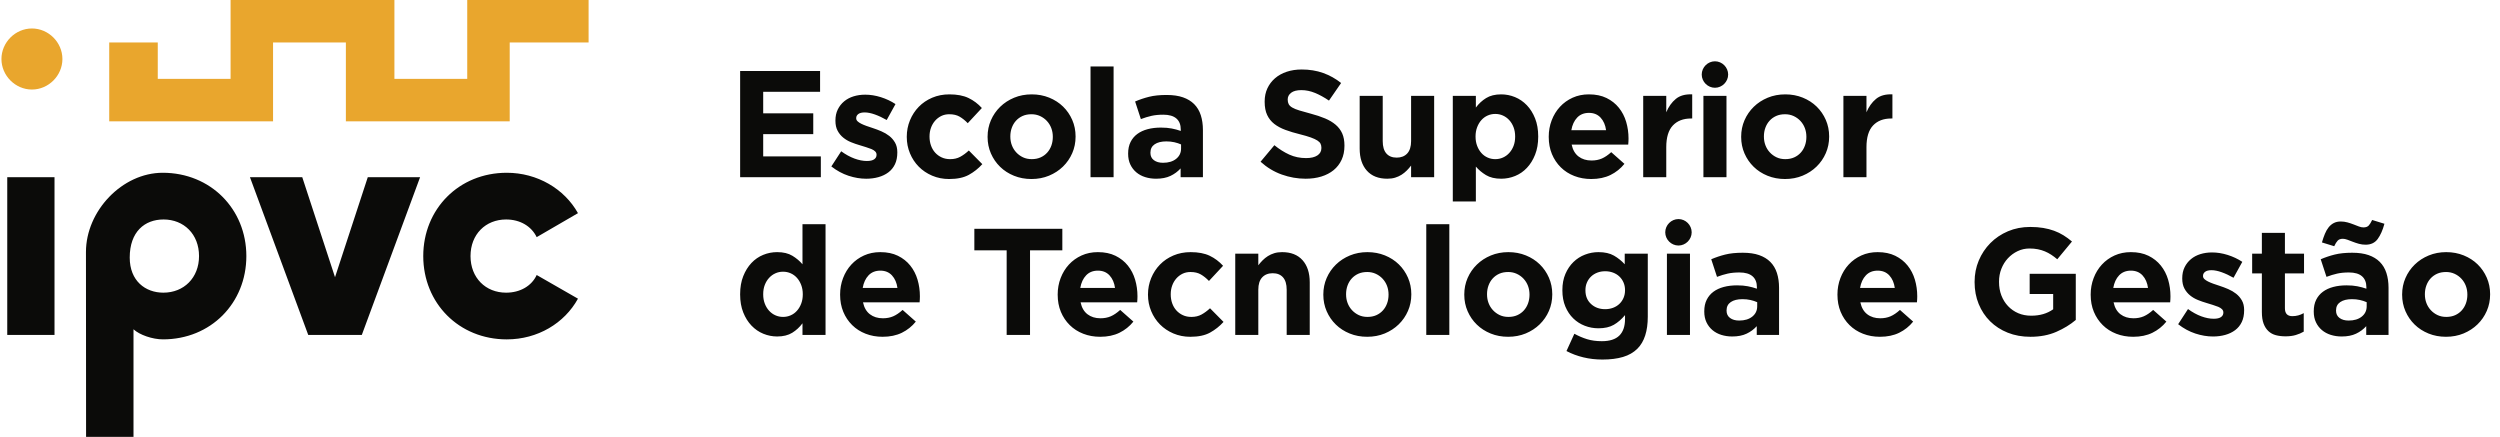
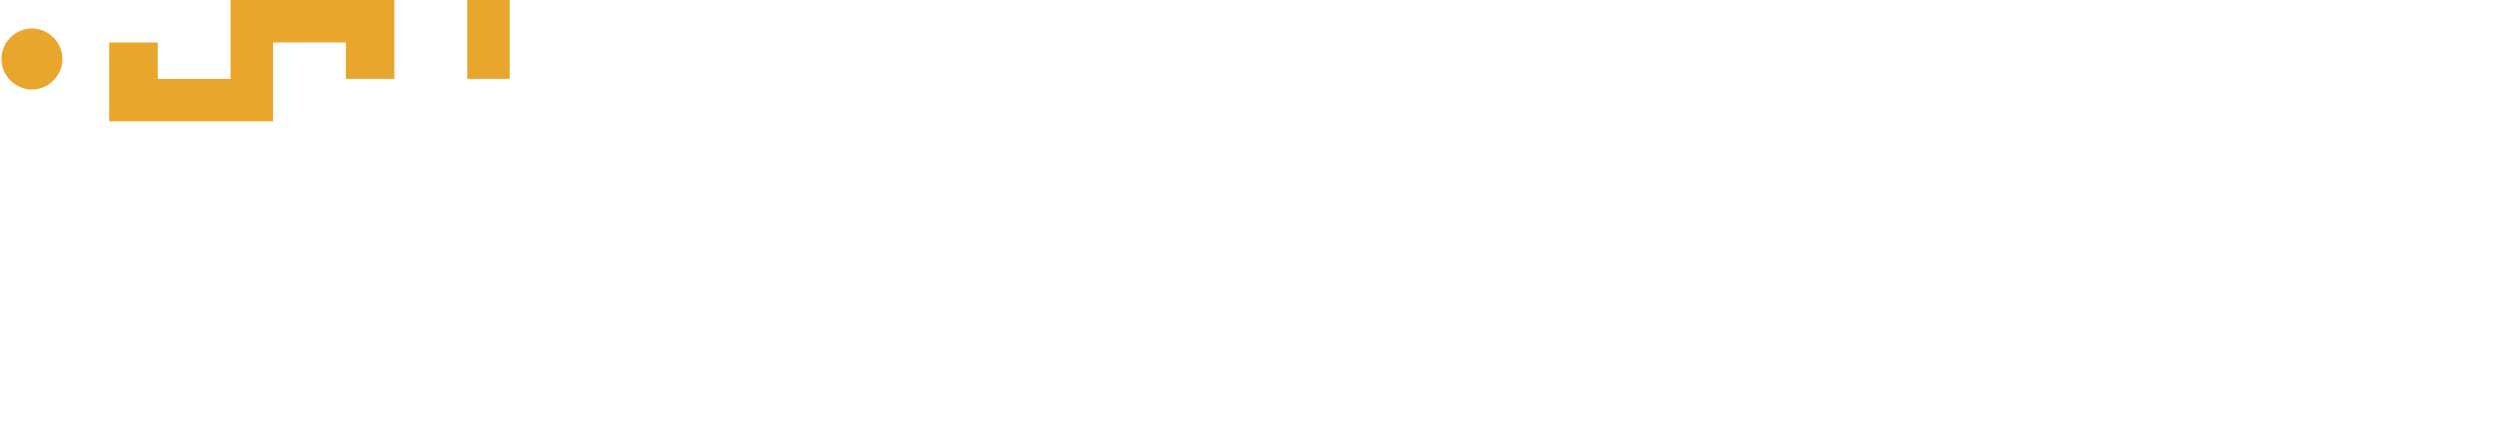
<svg xmlns="http://www.w3.org/2000/svg" width="412" height="72" viewBox="0 0 412 72">
  <g fill="none" fill-rule="evenodd">
-     <path fill="#0B0B09" d="M26.578 28.472c7.893 0 13.783 5.981 13.783 13.73 0 7.746-5.846 13.726-13.74 13.726-1.732 0-3.858-.735-4.858-1.662V72h-7.815l-.02-30.473c0-6.75 5.963-13.055 12.65-13.055zm56.697 0c5.037 0 9.503 2.653 11.736 6.657l-6.803 3.952c-.883-1.82-2.752-2.912-5.038-2.912-3.374 0-5.867 2.443-5.867 6.031 0 3.588 2.493 6.032 5.867 6.032 2.286 0 4.208-1.092 5.038-2.912l6.803 3.901c-2.233 4.055-6.647 6.708-11.736 6.708-7.894 0-13.761-5.98-13.761-13.729 0-7.747 5.867-13.728 13.761-13.728zM8.746 29.2v26H.957v-26h7.79zm40.827 0l5.4 16.484 5.4-16.484h8.621l-9.607 26H50.56l-9.607-26h8.621zM26.71 36.17c-3.101 0-5.57 2.013-5.57 6.278 0 3.847 2.58 5.784 5.543 5.784 3.375 0 5.88-2.443 5.88-6.03 0-3.59-2.478-6.033-5.853-6.033zM263.192 41.552c1.033 0 1.883.192 2.55.575.666.384 1.258.858 1.775 1.425v-1.75h3.8v10.376c0 2.382-.567 4.14-1.7 5.274-.634.633-1.429 1.092-2.387 1.375-.959.283-2.088.425-3.388.425-1.1 0-2.15-.12-3.15-.363-1-.242-1.925-.587-2.775-1.037l1.3-2.85c.7.384 1.404.683 2.113.9.708.216 1.512.325 2.412.325 1.3 0 2.262-.308 2.887-.925s.938-1.525.938-2.725v-.649c-.567.683-1.184 1.216-1.85 1.6-.667.383-1.508.574-2.525.574-.784 0-1.534-.137-2.25-.413-.717-.274-1.35-.678-1.9-1.212-.55-.533-.987-1.187-1.312-1.962-.325-.776-.488-1.663-.488-2.663v-.05c0-1 .167-1.887.5-2.662.333-.776.775-1.429 1.325-1.962.55-.534 1.183-.939 1.9-1.213.717-.276 1.458-.413 2.225-.413zm-67.218 0c1.266 0 2.316.2 3.15.6.833.4 1.567.951 2.2 1.65l-2.325 2.5c-.433-.449-.879-.808-1.338-1.074-.458-.267-1.029-.401-1.712-.401-.483 0-.92.096-1.313.287-.39.193-.733.455-1.025.788-.29.333-.516.721-.674 1.162-.159.443-.238.914-.238 1.414v.049c0 .517.08 1 .238 1.451.158.45.387.841.687 1.174.3.333.658.596 1.075.787.416.193.883.289 1.4.289.633 0 1.187-.129 1.662-.388.476-.259.946-.605 1.413-1.038l2.225 2.25c-.65.717-1.392 1.304-2.225 1.763-.833.458-1.917.687-3.25.687-1 0-1.929-.184-2.788-.55-.858-.366-1.595-.862-2.212-1.487-.617-.625-1.1-1.359-1.45-2.2-.35-.842-.525-1.738-.525-2.688v-.05c0-.95.175-1.849.525-2.7.35-.849.833-1.592 1.45-2.224.617-.634 1.354-1.134 2.212-1.5.86-.368 1.805-.551 2.838-.551zm154.956 0c1.115 0 2.082.2 2.9.6.816.4 1.495.938 2.036 1.612.543.675.942 1.451 1.202 2.326.257.875.387 1.787.387 2.737 0 .15-.005.31-.012.475-.01.167-.022.342-.038.525h-9.325c.183.867.562 1.521 1.137 1.963.575.441 1.288.662 2.137.662.634 0 1.2-.108 1.7-.325.5-.216 1.017-.567 1.55-1.05l2.175 1.925c-.633.784-1.4 1.396-2.3 1.838-.9.441-1.958.662-3.174.662-1 0-1.93-.167-2.788-.5-.858-.333-1.6-.808-2.224-1.425-.625-.616-1.113-1.346-1.464-2.187-.35-.842-.524-1.779-.524-2.813v-.05c0-.95.162-1.849.488-2.7.323-.85.777-1.592 1.361-2.225s1.28-1.133 2.087-1.5c.81-.367 1.704-.55 2.689-.55zm-16.582-4.15c.783 0 1.496.054 2.137.163.642.108 1.238.262 1.787.462.55.201 1.067.451 1.55.75.483.3.95.642 1.4 1.025l-2.424 2.926c-.334-.284-.667-.534-1-.75-.334-.217-.68-.401-1.038-.55-.36-.151-.747-.267-1.162-.351-.418-.083-.875-.125-1.375-.125-.701 0-1.355.147-1.963.439-.61.292-1.142.684-1.6 1.177-.46.494-.816 1.07-1.075 1.73-.26.659-.387 1.365-.387 2.117v.05c0 .802.128 1.541.387 2.218.259.675.625 1.265 1.1 1.765.475.502 1.034.89 1.675 1.166.642.276 1.354.413 2.138.413 1.432 0 2.64-.352 3.625-1.057v-2.518h-3.875v-3.325h7.6v7.601c-.901.766-1.972 1.42-3.213 1.962-1.241.541-2.662.812-4.262.812-1.367 0-2.613-.225-3.738-.675-1.125-.45-2.092-1.075-2.9-1.875-.808-.8-1.437-1.75-1.887-2.849-.451-1.101-.675-2.301-.675-3.601v-.05c0-1.25.228-2.421.687-3.513.458-1.09 1.096-2.049 1.912-2.875.817-.825 1.783-1.474 2.9-1.95 1.117-.474 2.34-.712 3.676-.712zm-189.512 4.15c1.117 0 2.083.2 2.9.6.817.4 1.496.938 2.037 1.612.542.675.942 1.451 1.2 2.326.259.875.388 1.787.388 2.737 0 .15-.004.31-.012.475-.01.167-.021.342-.038.525h-9.325c.183.867.563 1.521 1.138 1.963.574.441 1.287.662 2.137.662.633 0 1.2-.108 1.7-.325.5-.216 1.016-.567 1.55-1.05l2.175 1.925c-.633.784-1.4 1.396-2.3 1.838-.9.441-1.96.662-3.175.662-1 0-1.93-.167-2.787-.5-.86-.333-1.6-.808-2.225-1.425-.625-.616-1.113-1.346-1.463-2.187-.35-.842-.525-1.779-.525-2.813v-.05c0-.95.163-1.849.488-2.7.325-.85.778-1.592 1.362-2.225.583-.633 1.279-1.133 2.088-1.5.808-.367 1.703-.55 2.687-.55zm164.362 0c1.117 0 2.083.2 2.9.6.817.4 1.496.938 2.037 1.612.542.675.942 1.451 1.201 2.326.258.875.387 1.787.387 2.737 0 .15-.004.31-.012.475-.009.167-.021.342-.038.525h-9.325c.183.867.563 1.521 1.137 1.963.576.441 1.288.662 2.138.662.633 0 1.2-.108 1.7-.325.5-.216 1.016-.567 1.55-1.05l2.175 1.925c-.633.784-1.4 1.396-2.3 1.838-.9.441-1.958.662-3.175.662-1 0-1.929-.167-2.787-.5-.859-.333-1.6-.808-2.225-1.425-.625-.616-1.113-1.346-1.463-2.187-.35-.842-.525-1.779-.525-2.813v-.05c0-.95.163-1.849.488-2.7.325-.85.778-1.592 1.362-2.225.583-.633 1.279-1.133 2.087-1.5.809-.367 1.704-.55 2.688-.55zm-128.506 0c1.117 0 2.083.2 2.9.6.817.4 1.496.938 2.038 1.612.541.675.941 1.451 1.2 2.326.258.875.387 1.787.387 2.737 0 .15-.004.31-.012.475-.009.167-.02.342-.038.525h-9.325c.183.867.563 1.521 1.138 1.963.575.441 1.287.662 2.137.662.633 0 1.2-.108 1.7-.325.5-.216 1.016-.567 1.55-1.05l2.175 1.925c-.633.784-1.4 1.396-2.3 1.838-.9.441-1.958.662-3.175.662-1 0-1.929-.167-2.787-.5-.859-.333-1.6-.808-2.225-1.425-.625-.616-1.113-1.346-1.463-2.187-.35-.842-.525-1.779-.525-2.813v-.05c0-.95.163-1.849.488-2.7.325-.85.778-1.592 1.362-2.225.583-.633 1.28-1.133 2.088-1.5s1.703-.55 2.687-.55zm67.658 0c1.033 0 1.991.18 2.875.538.883.358 1.646.85 2.288 1.474.641.626 1.145 1.358 1.512 2.2.366.842.55 1.746.55 2.713v.05c0 .968-.184 1.871-.55 2.712-.367.843-.875 1.58-1.525 2.214-.65.633-1.417 1.133-2.3 1.5-.884.365-1.85.548-2.9.548-1.033 0-1.992-.177-2.875-.536-.884-.359-1.646-.85-2.287-1.476-.642-.624-1.146-1.357-1.513-2.198-.367-.842-.55-1.747-.55-2.713v-.05c0-.968.183-1.871.55-2.713.367-.841.875-1.58 1.525-2.212.65-.635 1.417-1.135 2.3-1.5.883-.367 1.85-.552 2.9-.552zm-23.229 0c1.033 0 1.992.18 2.875.538.883.358 1.646.85 2.288 1.474.641.626 1.145 1.358 1.512 2.2.367.842.55 1.746.55 2.713v.05c0 .968-.183 1.871-.55 2.712-.367.843-.875 1.58-1.525 2.214-.65.633-1.417 1.133-2.3 1.5-.884.365-1.85.548-2.9.548-1.033 0-1.992-.177-2.875-.536-.884-.359-1.646-.85-2.287-1.476-.642-.624-1.147-1.357-1.513-2.198-.367-.842-.55-1.747-.55-2.713v-.05c0-.968.183-1.871.55-2.713.366-.841.875-1.58 1.525-2.212.65-.635 1.416-1.135 2.3-1.5.883-.367 1.85-.552 2.9-.552zm177.787 0c1.033 0 1.991.18 2.875.538.884.358 1.646.85 2.288 1.474.641.626 1.145 1.358 1.512 2.2.367.842.55 1.746.55 2.713v.05c0 .968-.183 1.871-.55 2.712-.367.843-.875 1.58-1.525 2.214-.65.633-1.417 1.133-2.3 1.5-.883.365-1.85.548-2.9.548-1.033 0-1.992-.177-2.875-.536-.883-.359-1.646-.85-2.287-1.476-.642-.624-1.146-1.357-1.513-2.198-.367-.842-.55-1.747-.55-2.713v-.05c0-.968.183-1.871.55-2.713.367-.841.875-1.58 1.526-2.212.65-.635 1.416-1.135 2.3-1.5.882-.367 1.85-.552 2.9-.552zm-115.934.1c1.05 0 1.946.13 2.688.388.74.258 1.354.63 1.837 1.112.5.5.866 1.112 1.1 1.837.233.726.35 1.538.35 2.44v7.773h-3.675v-1.45c-.466.516-1.025.93-1.675 1.237-.65.31-1.442.463-2.375.463-.633 0-1.23-.088-1.788-.263-.558-.174-1.045-.437-1.462-.787-.416-.35-.746-.779-.987-1.288-.242-.508-.363-1.096-.363-1.762v-.05c0-.733.133-1.367.4-1.9.267-.533.638-.974 1.112-1.325.476-.35 1.042-.612 1.7-.787.659-.176 1.388-.263 2.188-.263.683 0 1.279.05 1.787.151.509.1 1.004.233 1.488.4v-.226c0-.8-.241-1.408-.725-1.825-.483-.416-1.2-.625-2.15-.625-.734 0-1.38.063-1.937.188-.56.125-1.146.304-1.763.537l-.95-2.9c.733-.316 1.5-.575 2.3-.775.8-.2 1.767-.3 2.9-.3zm-151.163-4.7v18.25h-3.8v-1.924c-.467.633-1.029 1.154-1.687 1.562-.659.408-1.488.612-2.488.612-.783 0-1.542-.15-2.275-.45-.733-.3-1.383-.745-1.95-1.338-.567-.59-1.02-1.316-1.362-2.175-.342-.857-.513-1.844-.513-2.961v-.05c0-1.117.171-2.105.513-2.964.341-.858.791-1.583 1.35-2.175.558-.59 1.204-1.038 1.938-1.337.732-.3 1.5-.45 2.3-.45 1.016 0 1.853.2 2.512.6.658.4 1.212.867 1.662 1.4v-6.6h3.8zm228.483 4.65c.85 0 1.712.137 2.587.412.875.276 1.68.655 2.413 1.138l-1.45 2.625c-.667-.383-1.317-.687-1.95-.913-.634-.225-1.192-.337-1.675-.337-.467 0-.817.087-1.05.263-.233.175-.35.395-.35.662v.05c0 .183.075.346.225.487.15.143.35.275.6.4s.538.247.862.363c.326.117.671.233 1.038.35.466.15.941.33 1.425.538.483.208.916.462 1.3.762.383.3.7.667.95 1.1.25.433.375.96.375 1.575v.05c0 .75-.129 1.396-.387 1.937-.259.542-.622.988-1.088 1.338-.467.35-1.013.613-1.638.787-.625.175-1.295.263-2.012.263-.95 0-1.92-.162-2.912-.487-.992-.325-1.938-.838-2.838-1.537l1.625-2.5c.733.533 1.463.933 2.188 1.2.724.266 1.404.4 2.037.4.55 0 .954-.093 1.213-.276.258-.183.387-.425.387-.725v-.05c0-.2-.075-.375-.225-.525-.15-.15-.355-.279-.612-.388-.259-.108-.555-.212-.888-.312-.334-.1-.684-.208-1.05-.324-.467-.134-.937-.296-1.413-.489-.475-.19-.904-.44-1.287-.75-.383-.307-.696-.687-.938-1.137-.24-.45-.362-1-.362-1.65v-.05c0-.683.13-1.288.388-1.812.258-.526.608-.97 1.05-1.338.441-.366.958-.642 1.55-.825.591-.183 1.228-.275 1.912-.275zm23.122.05c1.05 0 1.946.13 2.688.388.741.258 1.354.63 1.837 1.112.5.5.867 1.112 1.1 1.837.233.726.35 1.538.35 2.44v7.773h-3.675v-1.45c-.467.516-1.025.93-1.675 1.237-.65.31-1.442.463-2.375.463-.633 0-1.229-.088-1.788-.263-.558-.174-1.045-.437-1.462-.787-.416-.35-.746-.779-.987-1.288-.242-.508-.363-1.096-.363-1.762v-.05c0-.733.133-1.367.4-1.9.267-.533.638-.974 1.113-1.325.475-.35 1.041-.612 1.7-.787.658-.176 1.387-.263 2.187-.263.683 0 1.279.05 1.787.151.509.1 1.004.233 1.488.4v-.226c0-.8-.242-1.408-.725-1.825-.483-.416-1.2-.625-2.15-.625-.734 0-1.379.063-1.937.188-.559.125-1.146.304-1.763.537l-.95-2.9c.733-.316 1.5-.575 2.3-.775.8-.2 1.767-.3 2.9-.3zm-11.1-3.275v3.425h3.15v3.25h-3.15v5.746c0 .87.409 1.305 1.226 1.305.666 0 1.29-.167 1.875-.5v3.05c-.4.233-.842.42-1.325.562-.484.142-1.042.213-1.675.213-.584 0-1.113-.063-1.588-.188-.475-.125-.883-.345-1.225-.663-.341-.316-.608-.728-.8-1.237-.192-.51-.287-1.154-.287-1.937v-6.351h-1.6v-3.25h1.6v-3.425h3.8zm-137.705-1.425v18.25h-3.8v-18.25h3.8zm-63.776.75v3.55h-5.325v13.95h-3.85v-13.95h-5.325v-3.55h14.5zm36.222 3.85c1.45 0 2.57.442 3.363 1.325.79.884 1.187 2.1 1.187 3.65v8.675h-3.8v-7.457c0-.897-.2-1.575-.6-2.032-.4-.457-.967-.685-1.7-.685-.734 0-1.313.228-1.738.685-.425.457-.637 1.135-.637 2.032v7.457h-3.8v-13.4h3.8v1.916c.217-.285.454-.56.712-.818.259-.26.547-.491.863-.693.316-.201.667-.36 1.05-.478.384-.117.816-.177 1.3-.177zm67.214.25v13.4h-3.8v-13.4h3.8zm109.095 7.5c-.817 0-1.458.16-1.925.475-.467.317-.7.775-.7 1.375v.05c0 .517.192.917.575 1.2.383.283.883.425 1.5.425.9 0 1.621-.216 2.163-.649.541-.434.812-1 .812-1.7v-.676c-.333-.15-.704-.27-1.113-.363-.408-.09-.845-.137-1.312-.137zm-100.442 0c-.817 0-1.46.16-1.925.475-.467.317-.7.775-.7 1.375v.05c0 .517.19.917.575 1.2.383.283.883.425 1.5.425.9 0 1.62-.216 2.163-.649.54-.434.812-1 .812-1.7v-.676c-.333-.15-.704-.27-1.112-.363-.41-.09-.846-.137-1.313-.137zm115.934-4.474c-.55 0-1.037.094-1.462.286-.425.193-.788.456-1.088.789-.3.333-.529.72-.687 1.162-.159.442-.238.913-.238 1.413v.05c0 .5.083.97.25 1.412.166.442.41.834.725 1.175.316.341.687.612 1.113.813.425.199.904.3 1.437.3.55 0 1.038-.096 1.463-.288.424-.191.787-.454 1.087-.787.3-.334.53-.721.688-1.163.158-.443.237-.913.237-1.413v-.05c0-.5-.084-.97-.25-1.413-.167-.441-.408-.832-.725-1.174-.317-.341-.692-.612-1.125-.813-.433-.2-.908-.3-1.425-.3zm-274.047-.05c-.45 0-.87.087-1.262.263-.392.174-.738.424-1.038.75-.3.324-.537.71-.712 1.162-.176.45-.262.958-.262 1.524v.05c0 .55.086 1.054.262 1.512.175.46.412.85.712 1.175.3.327.646.577 1.038.75.391.175.812.264 1.262.264.45 0 .871-.089 1.263-.264.391-.173.733-.423 1.025-.75.291-.325.525-.715.7-1.175.175-.458.262-.962.262-1.511v-.05c0-.55-.087-1.056-.262-1.514-.175-.457-.409-.85-.7-1.173-.292-.326-.634-.576-1.025-.75-.392-.176-.813-.263-1.263-.263zm96.26.05c-.55 0-1.037.094-1.463.286-.424.193-.787.456-1.087.789-.3.333-.529.72-.688 1.162-.158.442-.237.913-.237 1.413v.05c0 .5.083.97.25 1.412.166.442.408.834.725 1.175.316.341.687.612 1.113.813.424.199.903.3 1.437.3.55 0 1.038-.096 1.462-.288.425-.191.788-.454 1.088-.787.3-.334.53-.721.687-1.163.16-.443.238-.913.238-1.413v-.05c0-.5-.084-.97-.25-1.413-.167-.441-.409-.832-.725-1.174-.317-.341-.692-.612-1.125-.813-.434-.2-.909-.3-1.425-.3zm23.23 0c-.55 0-1.038.094-1.464.286-.424.193-.787.456-1.087.789-.3.333-.529.72-.687 1.162-.159.442-.238.913-.238 1.413v.05c0 .5.084.97.25 1.412.167.442.408.834.725 1.175.317.341.688.612 1.113.813.424.199.903.3 1.437.3.55 0 1.038-.096 1.462-.288.426-.191.788-.454 1.088-.787.3-.334.53-.721.687-1.163.16-.443.238-.913.238-1.413v-.05c0-.5-.083-.97-.25-1.413-.167-.441-.409-.832-.725-1.174-.317-.341-.692-.612-1.125-.813-.434-.2-.909-.3-1.425-.3zm15.991-.126c-.467 0-.896.075-1.288.226-.39.15-.733.362-1.025.636-.29.276-.52.605-.687.988-.167.383-.25.8-.25 1.25v.05c0 .934.308 1.684.925 2.25.617.567 1.391.85 2.325.85.466 0 .9-.075 1.3-.225.4-.15.746-.363 1.037-.637.292-.276.521-.605.688-.988.166-.383.25-.8.25-1.25v-.05c0-.45-.084-.867-.25-1.25-.167-.383-.396-.712-.688-.988-.29-.274-.637-.487-1.037-.636-.4-.15-.834-.226-1.3-.226zm-119.456-.1c-.8 0-1.446.26-1.937.775-.492.517-.813 1.21-.963 2.075h5.725c-.117-.85-.417-1.537-.9-2.063-.484-.525-1.125-.787-1.925-.787zm35.856 0c-.8 0-1.446.26-1.937.775-.492.517-.813 1.21-.963 2.075h5.725c-.117-.85-.417-1.537-.9-2.063-.483-.525-1.125-.787-1.925-.787zm128.506 0c-.8 0-1.446.26-1.938.775-.491.517-.812 1.21-.962 2.075h5.725c-.117-.85-.417-1.537-.9-2.063-.484-.525-1.125-.787-1.925-.787zm41.732 0c-.8 0-1.447.26-1.939.775-.49.517-.811 1.21-.962 2.075h5.726c-.118-.85-.418-1.537-.9-2.063-.485-.525-1.126-.787-1.925-.787zm39.761-8.35l2.025.625c-.283 1.051-.654 1.887-1.112 2.512-.459.625-1.121.938-1.988.938-.383 0-.754-.05-1.113-.149-.358-.1-.695-.213-1.012-.338-.317-.125-.613-.238-.887-.338-.275-.1-.521-.15-.738-.15-.383 0-.671.104-.862.313-.192.208-.379.513-.563.912l-2.025-.625c.15-.517.313-.987.488-1.412.175-.426.383-.788.625-1.088.241-.3.525-.533.849-.7.326-.166.705-.25 1.138-.25.383 0 .754.05 1.113.15.358.1.695.212 1.012.337.317.125.608.238.875.338.267.101.517.15.75.15.383 0 .671-.104.863-.312.191-.209.378-.513.562-.913zm-114.32-.15c1.187 0 2.179.994 2.179 2.182s-.992 2.18-2.178 2.18c-1.187 0-2.178-.992-2.178-2.18 0-1.188.992-2.181 2.178-2.181zm-29.213-20.55c.783 0 1.542.15 2.275.45.733.3 1.383.747 1.95 1.338.567.591 1.021 1.317 1.362 2.175.342.858.513 1.846.513 2.962v.05c0 1.117-.17 2.104-.513 2.962-.34.86-.79 1.584-1.349 2.175-.559.592-1.205 1.038-1.938 1.337-.733.3-1.5.451-2.3.451-1.017 0-1.854-.2-2.512-.6-.659-.4-1.213-.867-1.663-1.4v5.75h-3.8v-17.4h3.8v1.925c.467-.634 1.03-1.154 1.688-1.563.658-.408 1.487-.613 2.487-.613zm14.46 0c1.116 0 2.083.2 2.9.6.816.4 1.495.938 2.037 1.612.542.675.942 1.451 1.201 2.326.257.875.387 1.787.387 2.737 0 .15-.005.31-.012.475-.009.167-.022.342-.038.525h-9.325c.183.867.562 1.521 1.137 1.963.575.441 1.288.662 2.138.662.633 0 1.2-.108 1.7-.325.5-.216 1.016-.567 1.55-1.05l2.175 1.925c-.634.784-1.4 1.396-2.3 1.838-.9.441-1.959.662-3.175.662-1 0-1.929-.166-2.788-.5-.858-.333-1.6-.808-2.225-1.425-.625-.616-1.112-1.346-1.462-2.187-.35-.842-.525-1.779-.525-2.813v-.05c0-.95.162-1.849.487-2.7.325-.85.779-1.592 1.363-2.225.583-.633 1.279-1.133 2.087-1.5.808-.367 1.704-.55 2.688-.55zm-105.395 0c1.266 0 2.316.2 3.15.6.833.4 1.567.951 2.2 1.65l-2.325 2.5c-.433-.449-.879-.808-1.338-1.074-.458-.267-1.029-.401-1.712-.401-.483 0-.92.096-1.313.287-.39.193-.733.455-1.025.788-.29.333-.516.721-.674 1.162-.159.443-.238.914-.238 1.414v.049c0 .517.08 1 .238 1.451.158.45.387.841.687 1.174.3.333.658.596 1.075.787.416.193.883.289 1.4.289.633 0 1.187-.129 1.662-.388.476-.259.946-.605 1.413-1.038l2.225 2.25c-.65.717-1.392 1.304-2.225 1.763-.833.458-1.917.687-3.25.687-1 0-1.929-.184-2.788-.55-.858-.366-1.596-.862-2.212-1.487-.617-.625-1.1-1.359-1.45-2.2-.35-.842-.525-1.738-.525-2.688v-.05c0-.95.175-1.849.525-2.7.35-.849.833-1.592 1.45-2.224.616-.634 1.354-1.134 2.212-1.5.86-.368 1.805-.551 2.838-.551zm13.568 0c1.033 0 1.99.18 2.875.538.883.358 1.646.85 2.288 1.474.64.625 1.145 1.358 1.512 2.2.367.843.55 1.747.55 2.713v.05c0 .967-.183 1.871-.55 2.712-.367.842-.875 1.58-1.525 2.213-.65.633-1.417 1.133-2.3 1.5-.883.366-1.85.55-2.9.55-1.033 0-1.992-.178-2.875-.537-.884-.358-1.646-.85-2.287-1.476-.642-.625-1.146-1.358-1.513-2.198-.367-.843-.55-1.747-.55-2.713v-.05c0-.967.183-1.871.55-2.713.367-.841.875-1.58 1.525-2.213.65-.634 1.417-1.134 2.3-1.5.883-.367 1.85-.55 2.9-.55zm124.189 0c1.033 0 1.99.18 2.875.538.883.358 1.646.85 2.288 1.474.64.625 1.145 1.358 1.512 2.2.366.843.55 1.747.55 2.713v.05c0 .967-.184 1.871-.55 2.712-.367.842-.875 1.58-1.525 2.213-.65.633-1.417 1.133-2.3 1.5-.884.366-1.85.55-2.901.55-1.032 0-1.991-.178-2.875-.537-.883-.358-1.646-.85-2.286-1.476-.642-.625-1.147-1.358-1.513-2.198-.367-.843-.55-1.747-.55-2.713v-.05c0-.967.183-1.871.55-2.713.366-.841.875-1.58 1.525-2.213.649-.634 1.416-1.134 2.3-1.5.883-.367 1.849-.55 2.9-.55zm-151.641.05c.85 0 1.713.137 2.588.412.875.276 1.678.655 2.412 1.138l-1.45 2.625c-.667-.383-1.317-.687-1.95-.913-.634-.225-1.192-.337-1.675-.337-.467 0-.817.087-1.05.263-.234.175-.35.395-.35.662v.05c0 .183.075.346.225.487.15.143.35.275.6.4s.537.247.863.363c.324.117.67.233 1.037.35.466.15.94.33 1.425.538.483.208.916.462 1.3.762.383.3.699.667.949 1.1.25.433.375.96.375 1.575v.05c0 .75-.128 1.396-.387 1.937-.258.542-.621.988-1.087 1.338-.467.35-1.013.613-1.638.787-.625.175-1.296.263-2.012.263-.95 0-1.921-.162-2.913-.487-.991-.325-1.937-.838-2.837-1.537l1.625-2.5c.733.533 1.462.933 2.187 1.2.726.266 1.404.4 2.038.4.55 0 .954-.093 1.212-.276.259-.183.388-.425.388-.725v-.05c0-.2-.075-.375-.225-.525-.15-.15-.354-.279-.613-.388-.258-.108-.554-.212-.887-.312-.334-.1-.684-.208-1.05-.324-.467-.134-.937-.296-1.413-.489-.474-.19-.904-.44-1.287-.75-.384-.307-.696-.687-.937-1.137-.243-.45-.363-1-.363-1.65v-.05c0-.683.129-1.288.387-1.812.259-.526.608-.97 1.05-1.338.442-.366.959-.642 1.55-.825.592-.183 1.229-.275 1.913-.275zm71.938-4.15c1.283 0 2.461.192 3.537.575 1.075.384 2.062.934 2.963 1.651l-2 2.9c-.785-.534-1.55-.955-2.3-1.264-.75-.307-1.5-.462-2.25-.462s-1.313.146-1.688.438c-.375.291-.563.654-.563 1.087v.051c0 .283.054.528.163.737.11.208.305.395.59.562.283.167.672.325 1.165.475.493.15 1.115.325 1.867.525.886.234 1.676.496 2.37.787.692.292 1.277.642 1.754 1.05.476.41.835.888 1.078 1.438.241.55.363 1.21.363 1.975v.05c0 .867-.157 1.638-.47 2.313-.317.674-.755 1.241-1.318 1.7-.563.458-1.235.808-2.015 1.05-.782.241-1.647.362-2.597.362-1.333 0-2.642-.229-3.925-.687-1.283-.459-2.45-1.163-3.5-2.113l2.276-2.724c.8.65 1.62 1.166 2.461 1.55.842.383 1.763.574 2.763.574.8 0 1.421-.146 1.862-.438.442-.29.664-.695.664-1.212v-.05c0-.25-.047-.47-.139-.663-.092-.19-.267-.37-.526-.537-.259-.167-.619-.333-1.078-.5-.46-.167-1.057-.342-1.793-.525-.885-.216-1.687-.458-2.406-.725-.719-.266-1.328-.596-1.829-.987-.502-.392-.89-.879-1.166-1.463-.276-.583-.414-1.308-.414-2.175v-.05c0-.799.15-1.52.447-2.163.298-.64.716-1.195 1.254-1.662.54-.467 1.181-.825 1.93-1.075.745-.25 1.57-.375 2.47-.375zm-22.25 4.2c1.05 0 1.946.13 2.688.388.741.258 1.354.63 1.837 1.112.5.5.866 1.112 1.1 1.837.233.726.35 1.538.35 2.44v7.773h-3.675v-1.45c-.467.516-1.025.93-1.675 1.237-.65.31-1.442.463-2.375.463-.633 0-1.229-.088-1.787-.263-.559-.174-1.046-.437-1.463-.787-.416-.35-.746-.779-.987-1.288-.242-.508-.363-1.096-.363-1.762v-.05c0-.733.134-1.367.401-1.9.266-.533.637-.974 1.112-1.325.475-.35 1.041-.612 1.7-.787.658-.176 1.387-.263 2.187-.263.683 0 1.28.05 1.788.151.508.1 1.004.233 1.487.4v-.226c0-.8-.242-1.408-.725-1.825-.483-.416-1.2-.625-2.15-.625-.733 0-1.379.063-1.937.188-.559.125-1.146.304-1.763.537l-.949-2.9c.733-.316 1.5-.575 2.3-.775.8-.2 1.766-.3 2.9-.3zm35.607.15v7.457c0 .898.2 1.576.6 2.033.4.457.966.685 1.7.685.733 0 1.313-.228 1.738-.685.424-.457.637-1.135.637-2.033v-7.457h3.8v13.4h-3.8v-1.916c-.217.286-.454.56-.713.818-.258.261-.545.492-.862.694-.317.201-.667.36-1.05.478-.383.117-.817.176-1.3.176-1.45 0-2.571-.44-3.362-1.325-.792-.883-1.188-2.1-1.188-3.65v-8.675h3.8zm-92.723-4.1v3.425h-9.375v3.551h8.25v3.424h-8.25v3.675h9.5v3.425h-13.3v-17.5h13.175zm48.37-.75v18.25h-3.8v-18.25h3.8zm101.004 4.85v13.4h-3.8v-13.4h3.8zm-5.648-.25v3.976h-.2c-1.266 0-2.262.383-2.987 1.15-.724.767-1.087 1.958-1.087 3.574v4.95h-3.8v-13.4h3.8v2.7c.383-.916.908-1.65 1.575-2.2.666-.55 1.566-.8 2.699-.75zm32.995 0v3.976h-.2c-1.267 0-2.263.383-2.988 1.15-.725.767-1.087 1.958-1.087 3.574v4.95h-3.8v-13.4h3.8v2.7c.383-.916.908-1.65 1.575-2.2.666-.55 1.566-.8 2.7-.75zm-119.655 7.75c-.816 0-1.458.16-1.925.475-.467.317-.699.775-.699 1.375v.05c0 .517.191.917.574 1.2.384.283.884.425 1.5.425.9 0 1.621-.216 2.163-.649.541-.434.812-1 .812-1.7v-.676c-.333-.15-.704-.27-1.112-.363-.409-.09-.846-.137-1.313-.137zm101.952-4.474c-.55 0-1.036.095-1.462.287-.424.192-.788.455-1.087.788-.3.332-.53.72-.688 1.162-.16.441-.237.912-.237 1.412v.05c0 .5.083.971.25 1.412.166.442.408.834.724 1.175.317.342.688.613 1.114.813.424.2.903.3 1.437.3.55 0 1.037-.096 1.462-.288.425-.19.788-.454 1.088-.787.3-.332.529-.72.687-1.163.159-.442.238-.912.238-1.412v-.05c0-.5-.084-.97-.25-1.413-.167-.442-.41-.832-.725-1.175-.317-.34-.692-.611-1.125-.813-.434-.199-.91-.299-1.426-.299zm-47.746-.05c-.45 0-.87.087-1.262.263-.392.174-.734.424-1.025.75-.292.323-.526.715-.7 1.174-.175.457-.263.962-.263 1.512v.05c0 .55.088 1.054.263 1.512.174.46.408.85.7 1.175.291.327.633.577 1.025.75.391.176.812.264 1.262.264.45 0 .871-.088 1.263-.264.391-.173.737-.423 1.037-.75.3-.324.538-.712.713-1.162.175-.45.262-.959.262-1.524v-.05c0-.55-.087-1.056-.262-1.514-.175-.457-.413-.85-.713-1.173-.3-.326-.646-.576-1.037-.75-.392-.177-.813-.264-1.263-.264zm-76.442.05c-.55 0-1.037.095-1.462.287-.425.192-.788.455-1.088.788-.3.332-.53.72-.687 1.162-.16.441-.238.912-.238 1.412v.05c0 .5.084.971.25 1.412.167.442.408.834.725 1.175.317.342.687.613 1.113.813.425.2.904.3 1.437.3.55 0 1.038-.096 1.463-.288.424-.19.787-.454 1.087-.787.3-.332.529-.72.688-1.163.158-.442.237-.912.237-1.412v-.05c0-.5-.083-.97-.25-1.413-.166-.442-.41-.832-.725-1.175-.316-.34-.691-.611-1.125-.813-.434-.199-.908-.299-1.425-.299zm91.877-.226c-.8 0-1.446.26-1.938.775-.491.517-.812 1.21-.962 2.075h5.725c-.117-.85-.417-1.537-.9-2.063-.484-.525-1.125-.787-1.925-.787zm20.767-8.5c1.186 0 2.178.994 2.178 2.182s-.992 2.18-2.178 2.18-2.178-.992-2.178-2.18c0-1.188.992-2.181 2.178-2.181z" transform="translate(.238)" />
-     <path fill="#E9A62D" d="M64.762 0v13h12V0h20v7h-13v13h-27V7h-12v13h-27V7h8v6h12V0h27zM5.024 4.693c2.735 0 5.024 2.292 5.024 5.031 0 2.74-2.289 5.032-5.024 5.032C2.288 14.756 0 12.464 0 9.724c0-2.739 2.288-5.03 5.024-5.03z" transform="translate(.238)" />
+     <path fill="#E9A62D" d="M64.762 0v13h12V0h20h-13v13h-27V7h-12v13h-27V7h8v6h12V0h27zM5.024 4.693c2.735 0 5.024 2.292 5.024 5.031 0 2.74-2.289 5.032-5.024 5.032C2.288 14.756 0 12.464 0 9.724c0-2.739 2.288-5.03 5.024-5.03z" transform="translate(.238)" />
  </g>
</svg>